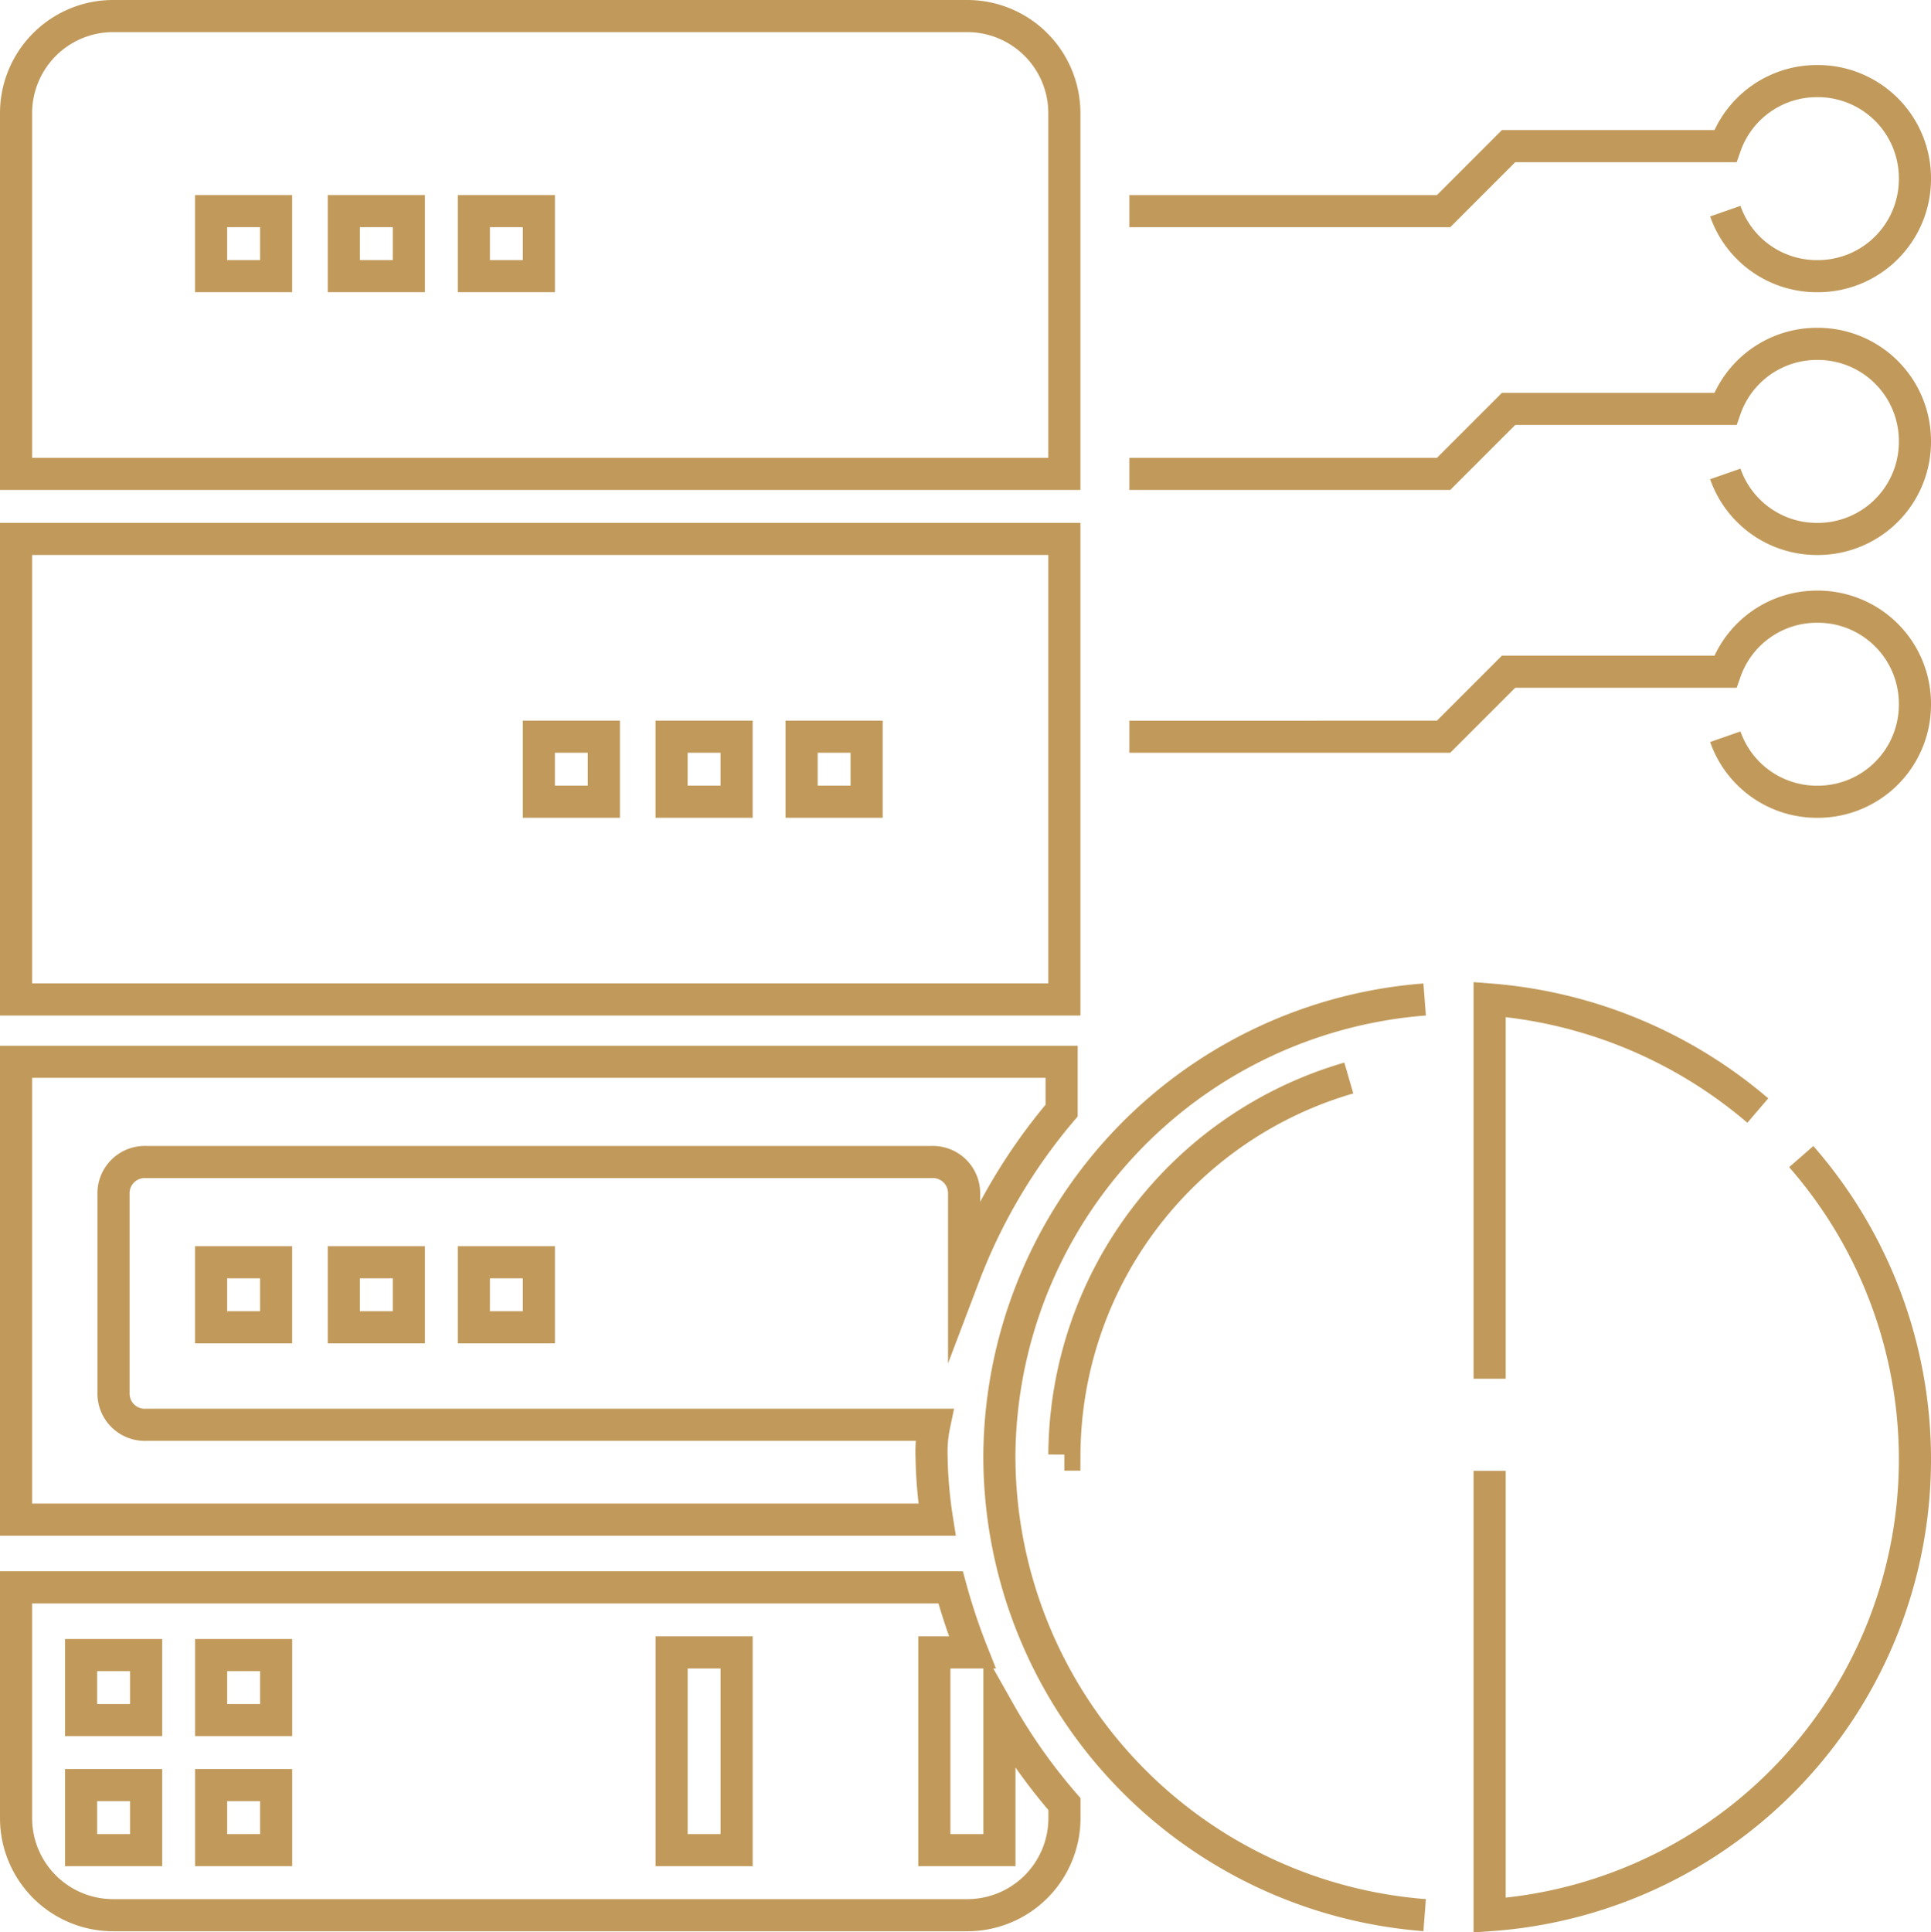
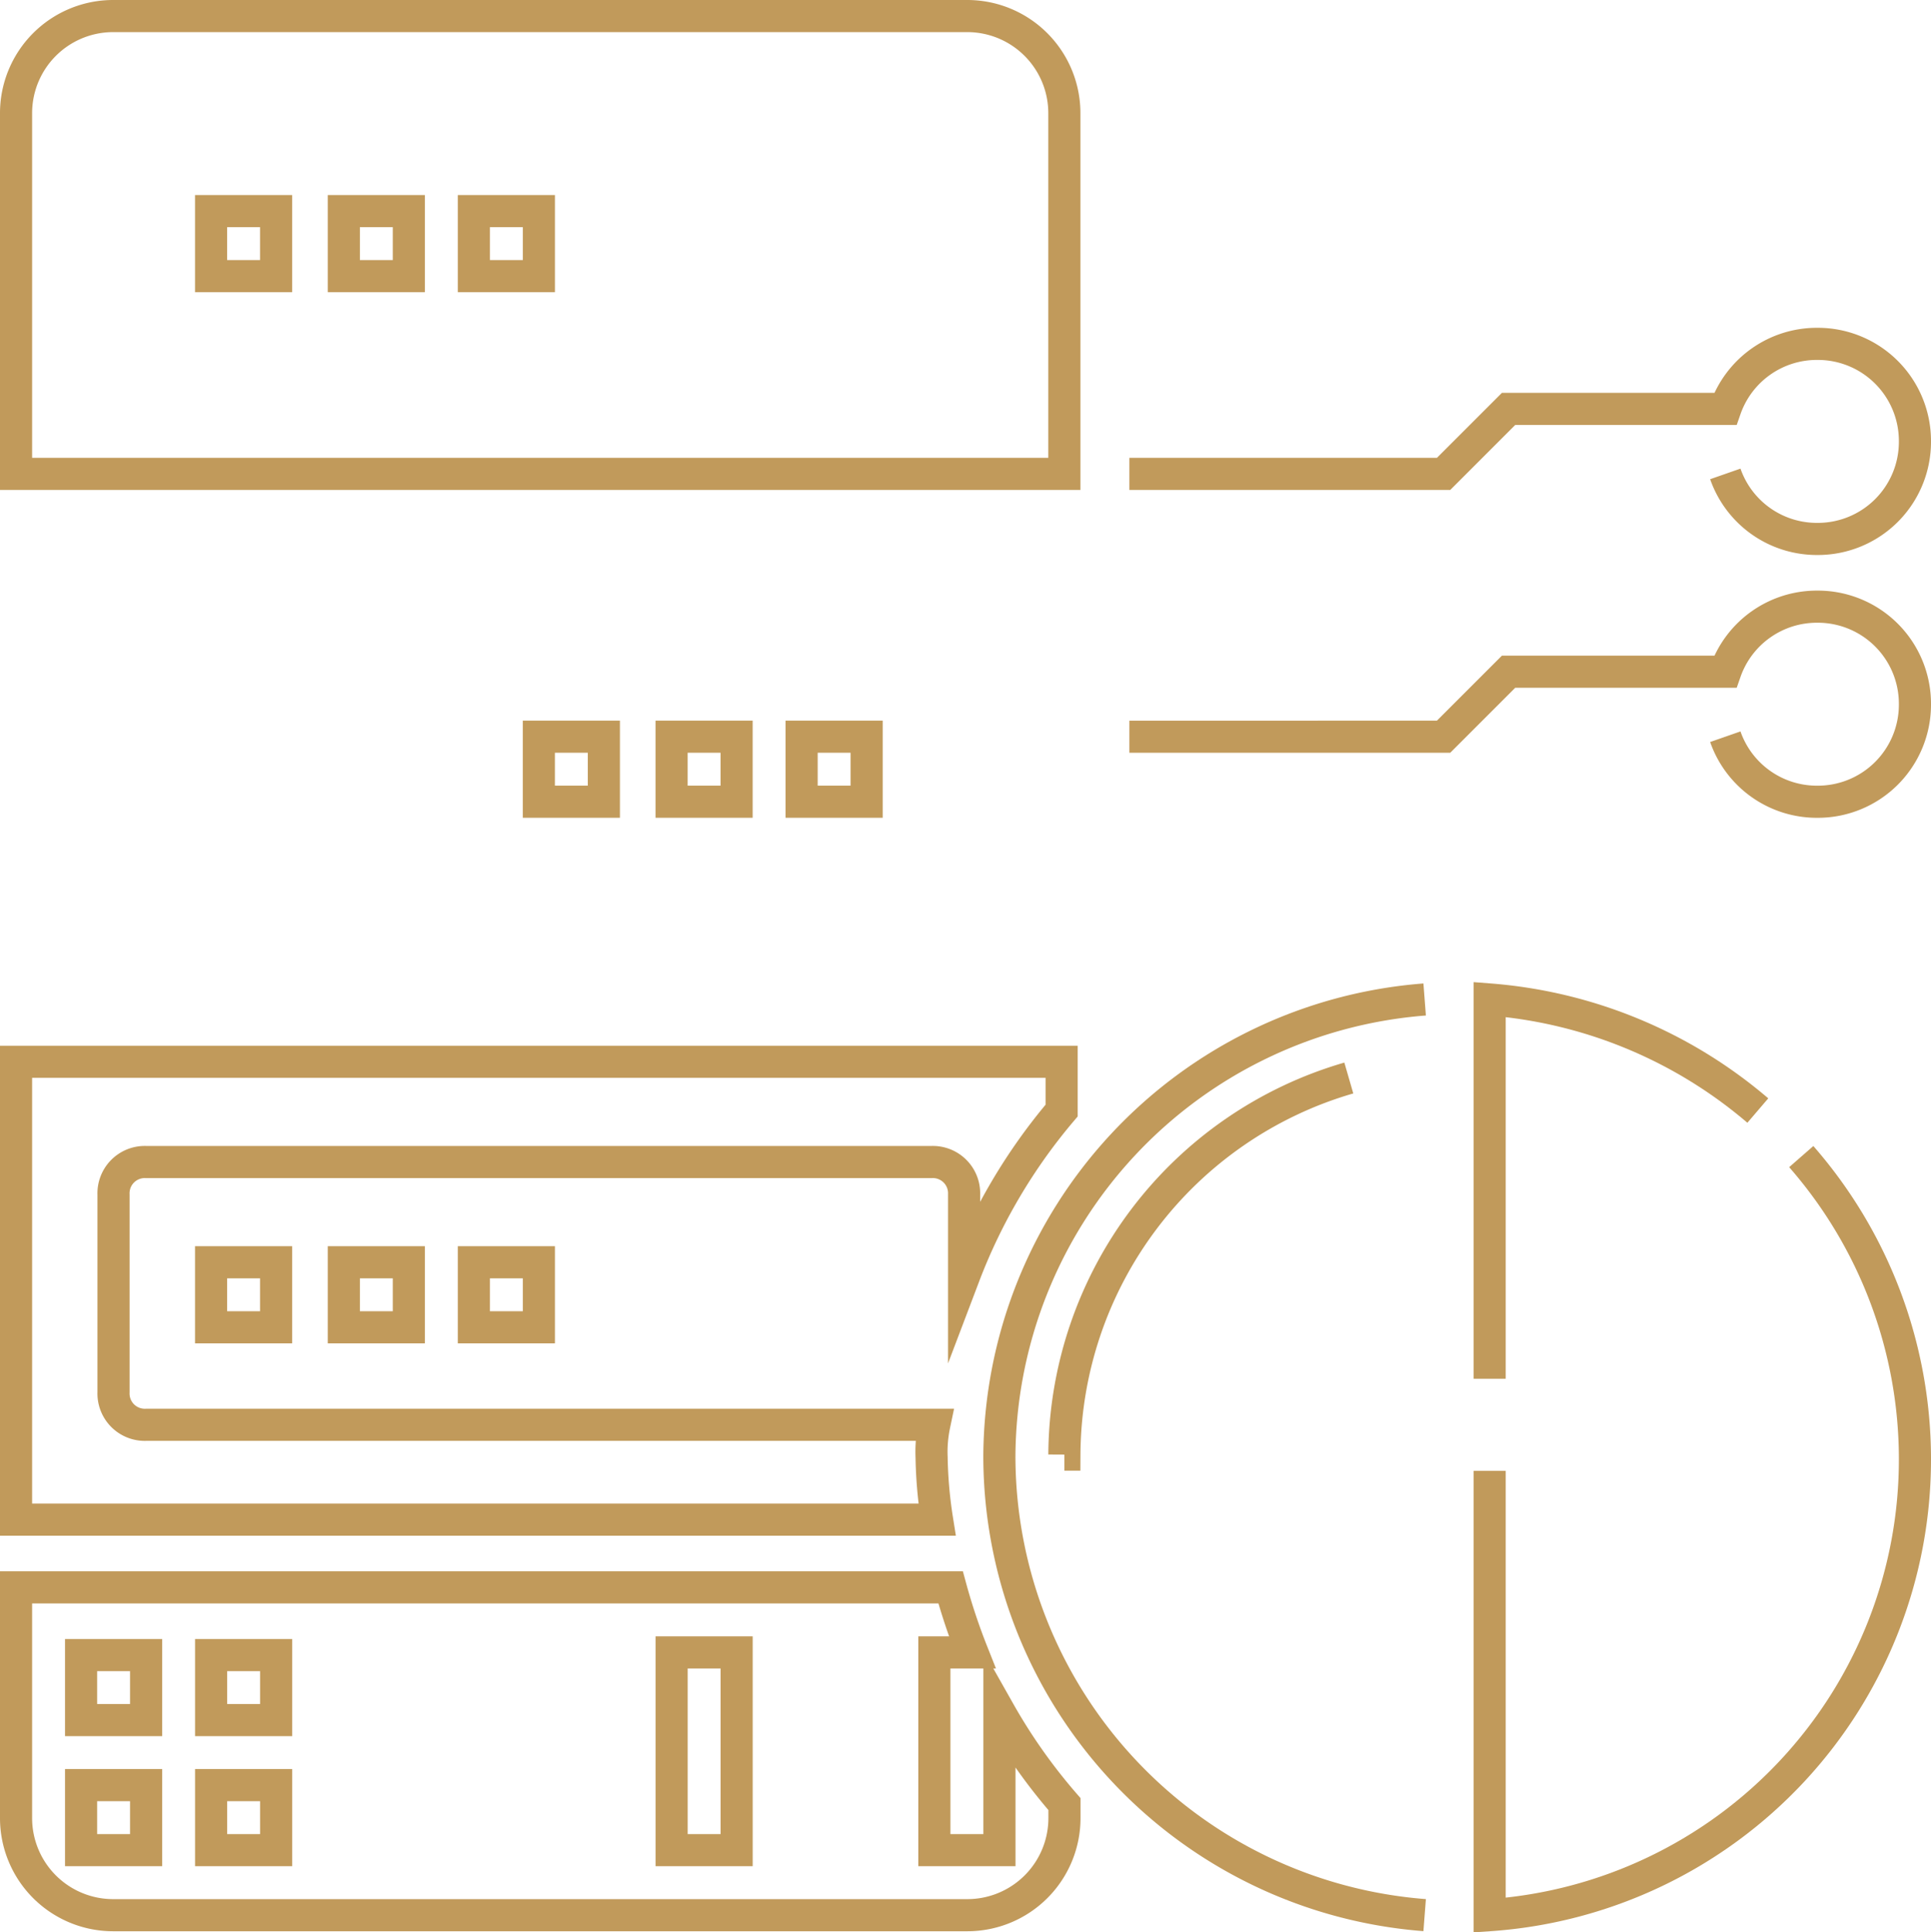
<svg xmlns="http://www.w3.org/2000/svg" width="60.111" height="60.146" viewBox="0 0 60.111 60.146">
  <g id="a-vaultdatacenter_" data-name="a-vaultdatacenter " transform="translate(274.5 6.8)">
-     <path id="Path_5317" data-name="Path 5317" d="M-241.367,13H-274V27.335h32.633Z" transform="translate(0 -3.026)" fill="none" stroke="#c19a5b" stroke-miterlimit="10" stroke-width="1" />
    <path id="Path_5318" data-name="Path 5318" d="M-245.5,44.611a4.106,4.106,0,0,1,.084-1.012h-24.538a.974.974,0,0,1-1.012-1.012V36.432a.974.974,0,0,1,1.012-1.012H-245.5a.974.974,0,0,1,1.012,1.012v2.53a17.62,17.62,0,0,1,3.036-5.144V32.3H-274V46.551h28.67A13.841,13.841,0,0,1-245.5,44.611Z" transform="translate(0 -6.051)" fill="none" stroke="#c19a5b" stroke-miterlimit="10" stroke-width="1" />
    <path id="Path_5319" data-name="Path 5319" d="M-241.367-3.264A3.023,3.023,0,0,0-244.4-6.3h-26.562A3.023,3.023,0,0,0-274-3.264V7.951h32.633V-3.264Z" fill="none" stroke="#c19a5b" stroke-miterlimit="10" stroke-width="1" />
    <path id="Path_5320" data-name="Path 5320" d="M-219.6,45.582V59.411A14.218,14.218,0,0,0-206.361,45.16,14.31,14.31,0,0,0-209.9,35.8" transform="translate(-8.528 -6.6)" fill="none" stroke="#c19a5b" stroke-miterlimit="10" stroke-width="1" />
    <path id="Path_5321" data-name="Path 5321" d="M-211.252,33.457A14.58,14.58,0,0,0-219.6,30V41.805" transform="translate(-8.528 -5.69)" fill="none" stroke="#c19a5b" stroke-miterlimit="10" stroke-width="1" />
    <path id="Path_5322" data-name="Path 5322" d="M-243.39,59.879h-2.024V53.724h1.181a18.976,18.976,0,0,1-.675-2.024H-274v7.168a3.023,3.023,0,0,0,3.036,3.036H-244.4a3.023,3.023,0,0,0,3.036-3.036v-.422a17.509,17.509,0,0,1-2.024-2.867v4.3Zm-26.562,0h-2.024V57.856h2.024Zm0-4.048h-2.024V53.808h2.024Zm4.048,4.048h-2.024V57.856h2.024Zm0-4.048h-2.024V53.808h2.024Zm14.335,4.048h-2.024V53.724h2.024Z" transform="translate(0 -9.092)" fill="none" stroke="#c19a5b" stroke-miterlimit="10" stroke-width="1" />
    <path id="Path_5323" data-name="Path 5323" d="M-224.461,30A14.336,14.336,0,0,0-237.7,44.251,14.34,14.34,0,0,0-224.461,58.5m-11.215-14.335a12.269,12.269,0,0,1,8.854-11.721" transform="translate(-5.69 -5.69)" fill="none" stroke="#c19a5b" stroke-miterlimit="10" stroke-width="1" />
    <rect id="Rectangle_118" data-name="Rectangle 118" width="2.024" height="2.024" transform="translate(-259.749 -0.229)" fill="none" stroke="#c19a5b" stroke-miterlimit="10" stroke-width="1" />
    <rect id="Rectangle_119" data-name="Rectangle 119" width="2.024" height="2.024" transform="translate(-267.929 -0.229)" fill="none" stroke="#c19a5b" stroke-miterlimit="10" stroke-width="1" />
    <rect id="Rectangle_120" data-name="Rectangle 120" width="2.024" height="2.024" transform="translate(-263.797 -0.229)" fill="none" stroke="#c19a5b" stroke-miterlimit="10" stroke-width="1" />
    <rect id="Rectangle_121" data-name="Rectangle 121" width="2.024" height="2.024" transform="translate(-267.929 32.489)" fill="none" stroke="#c19a5b" stroke-miterlimit="10" stroke-width="1" />
    <rect id="Rectangle_122" data-name="Rectangle 122" width="2.024" height="2.024" transform="translate(-263.797 32.489)" fill="none" stroke="#c19a5b" stroke-miterlimit="10" stroke-width="1" />
    <rect id="Rectangle_123" data-name="Rectangle 123" width="2.024" height="2.024" transform="translate(-259.749 32.489)" fill="none" stroke="#c19a5b" stroke-miterlimit="10" stroke-width="1" />
    <rect id="Rectangle_124" data-name="Rectangle 124" width="2.024" height="2.024" transform="translate(-257.726 16.13)" fill="none" stroke="#c19a5b" stroke-miterlimit="10" stroke-width="1" />
    <rect id="Rectangle_125" data-name="Rectangle 125" width="2.024" height="2.024" transform="translate(-253.594 16.13)" fill="none" stroke="#c19a5b" stroke-miterlimit="10" stroke-width="1" />
    <rect id="Rectangle_126" data-name="Rectangle 126" width="2.024" height="2.024" transform="translate(-249.546 16.13)" fill="none" stroke="#c19a5b" stroke-miterlimit="10" stroke-width="1" />
-     <path id="Path_5324" data-name="Path 5324" d="M-214.349.148a3.018,3.018,0,0,0,2.867,2.024,3.023,3.023,0,0,0,3.036-3.036A3.023,3.023,0,0,0-211.482-3.9a3.018,3.018,0,0,0-2.867,2.024h-6.746L-223.118.148H-232.9" transform="translate(-6.443 -0.376)" fill="none" stroke="#c19a5b" stroke-miterlimit="10" stroke-width="1" />
    <path id="Path_5325" data-name="Path 5325" d="M-214.349,9.848a3.018,3.018,0,0,0,2.867,2.024,3.023,3.023,0,0,0,3.036-3.036A3.023,3.023,0,0,0-211.482,5.8a3.018,3.018,0,0,0-2.867,2.024h-6.746l-2.024,2.024H-232.9" transform="translate(-6.443 -1.897)" fill="none" stroke="#c19a5b" stroke-miterlimit="10" stroke-width="1" />
    <path id="Path_5326" data-name="Path 5326" d="M-214.349,19.548a3.018,3.018,0,0,0,2.867,2.024,3.023,3.023,0,0,0,3.036-3.036,3.023,3.023,0,0,0-3.036-3.036,3.018,3.018,0,0,0-2.867,2.024h-6.746l-2.024,2.024H-232.9" transform="translate(-6.443 -3.417)" fill="none" stroke="#c19a5b" stroke-miterlimit="10" stroke-width="1" />
  </g>
</svg>